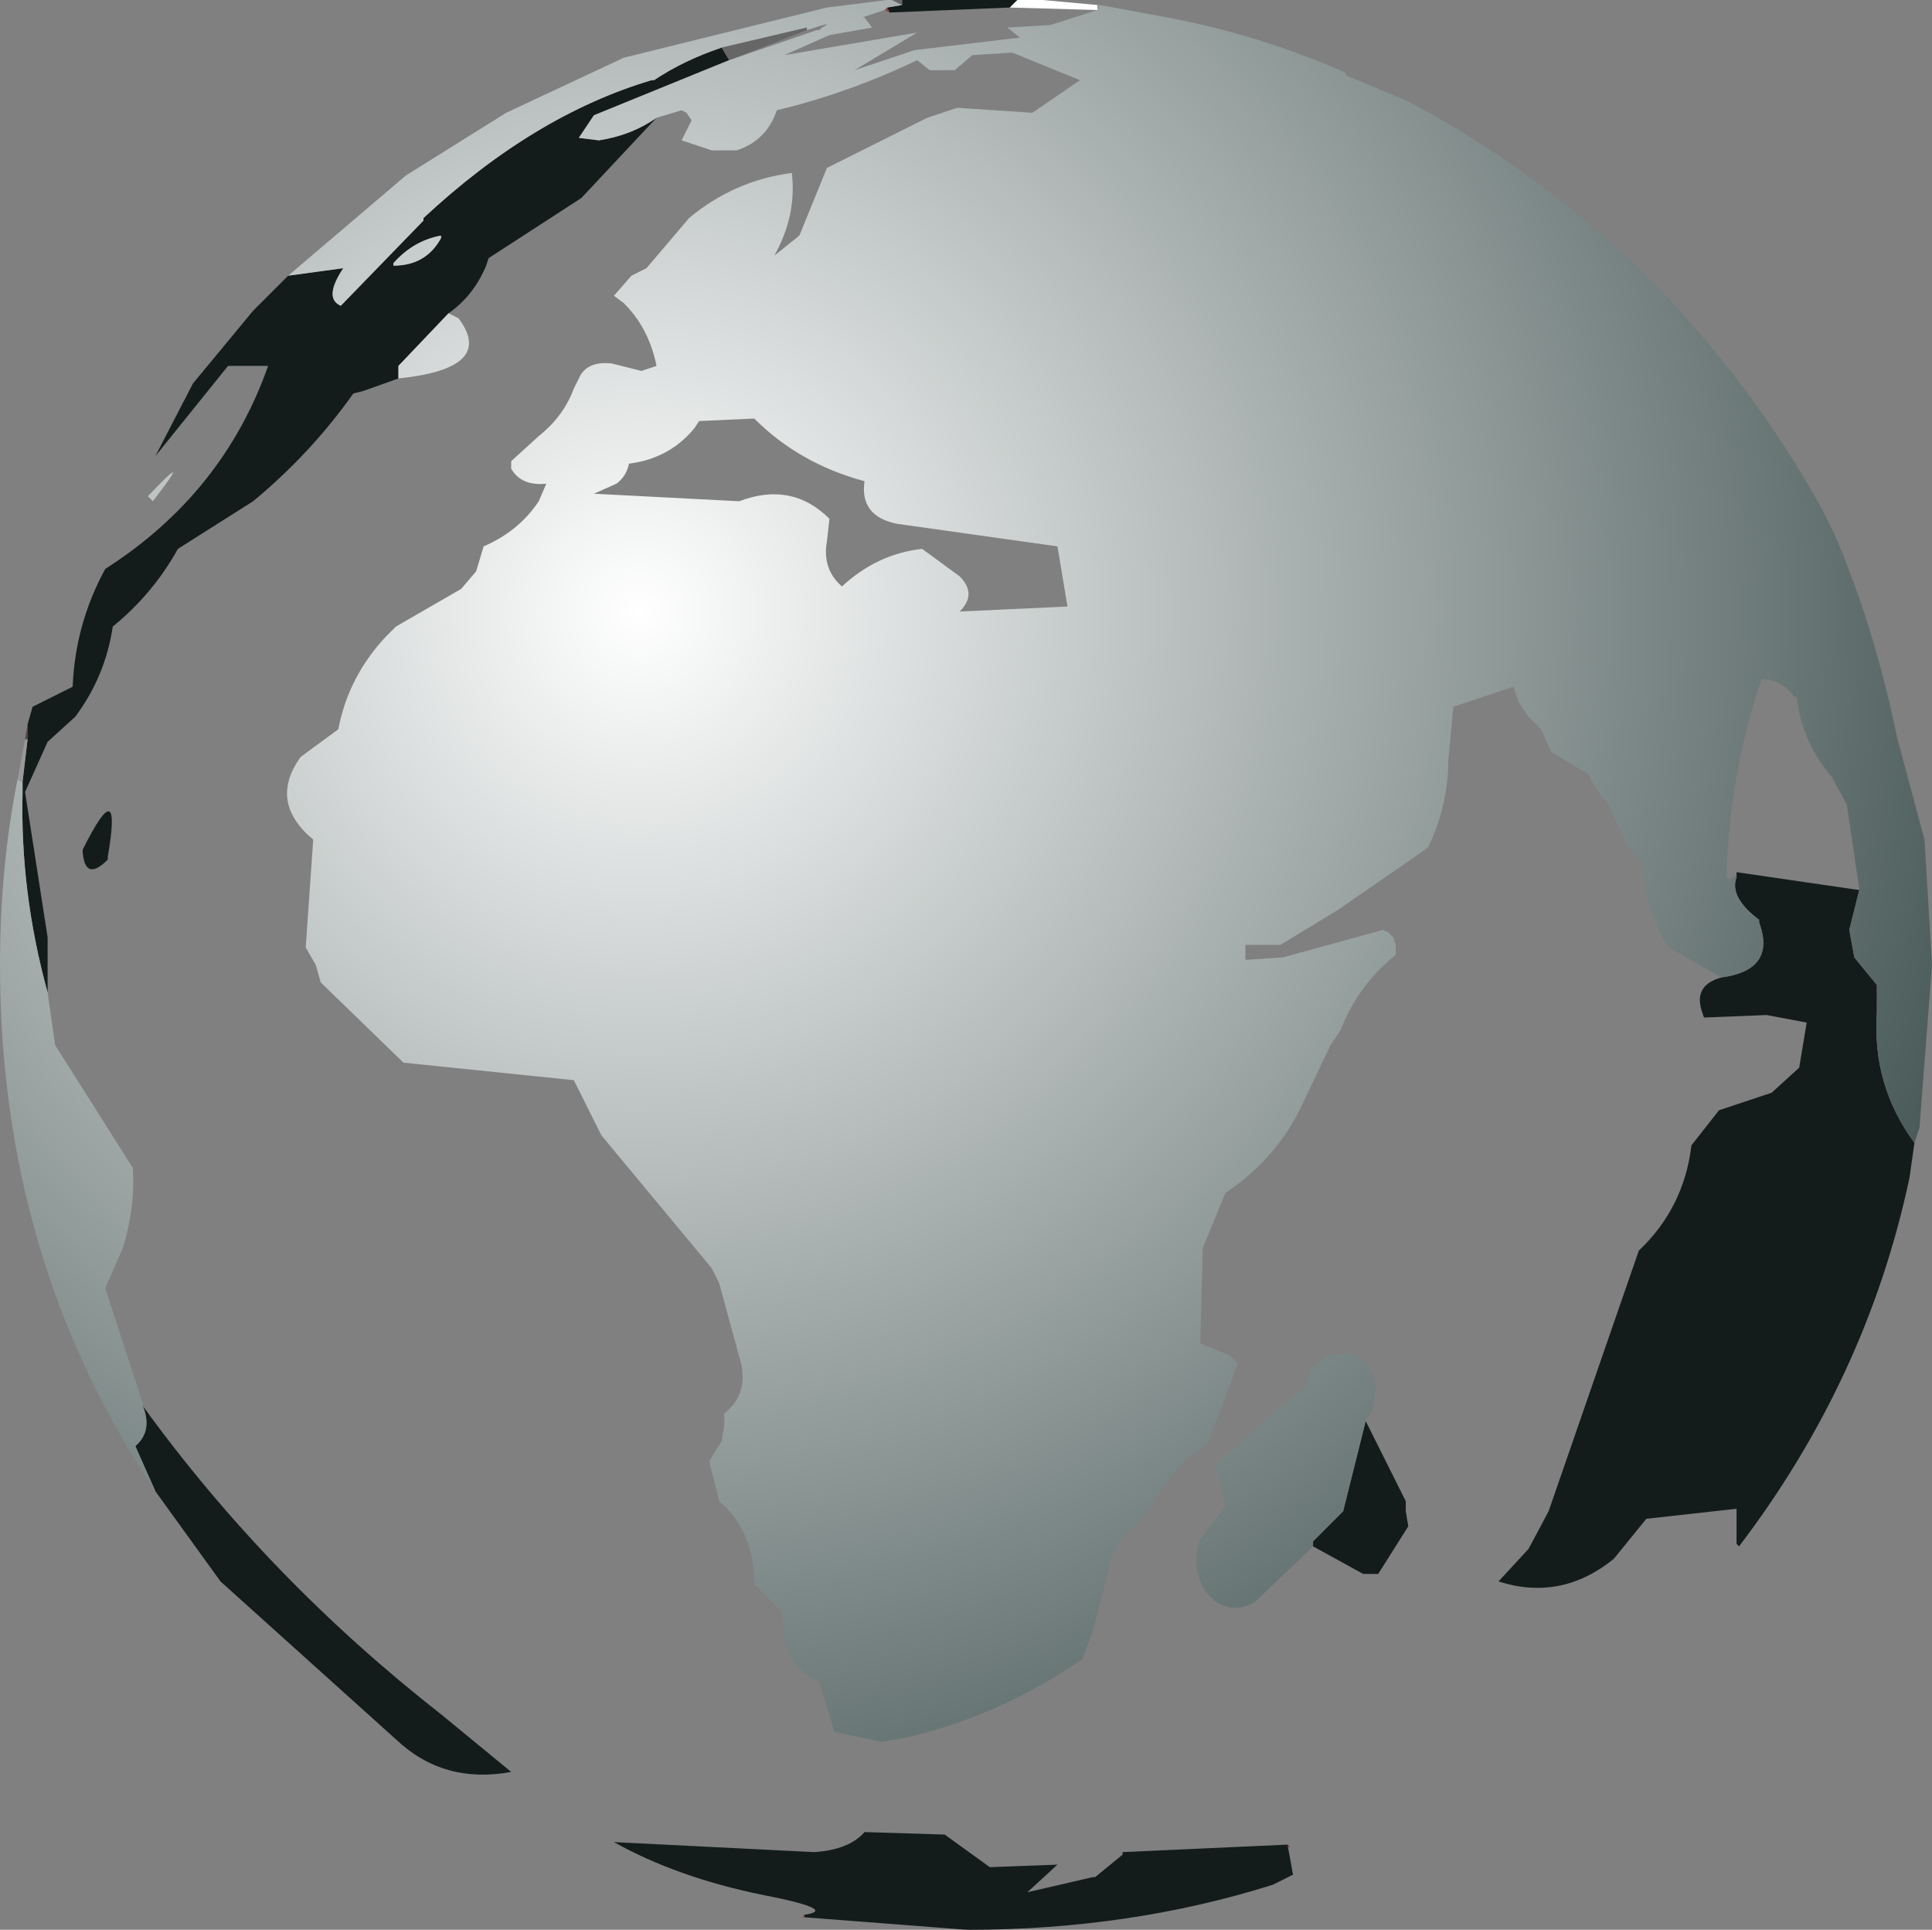
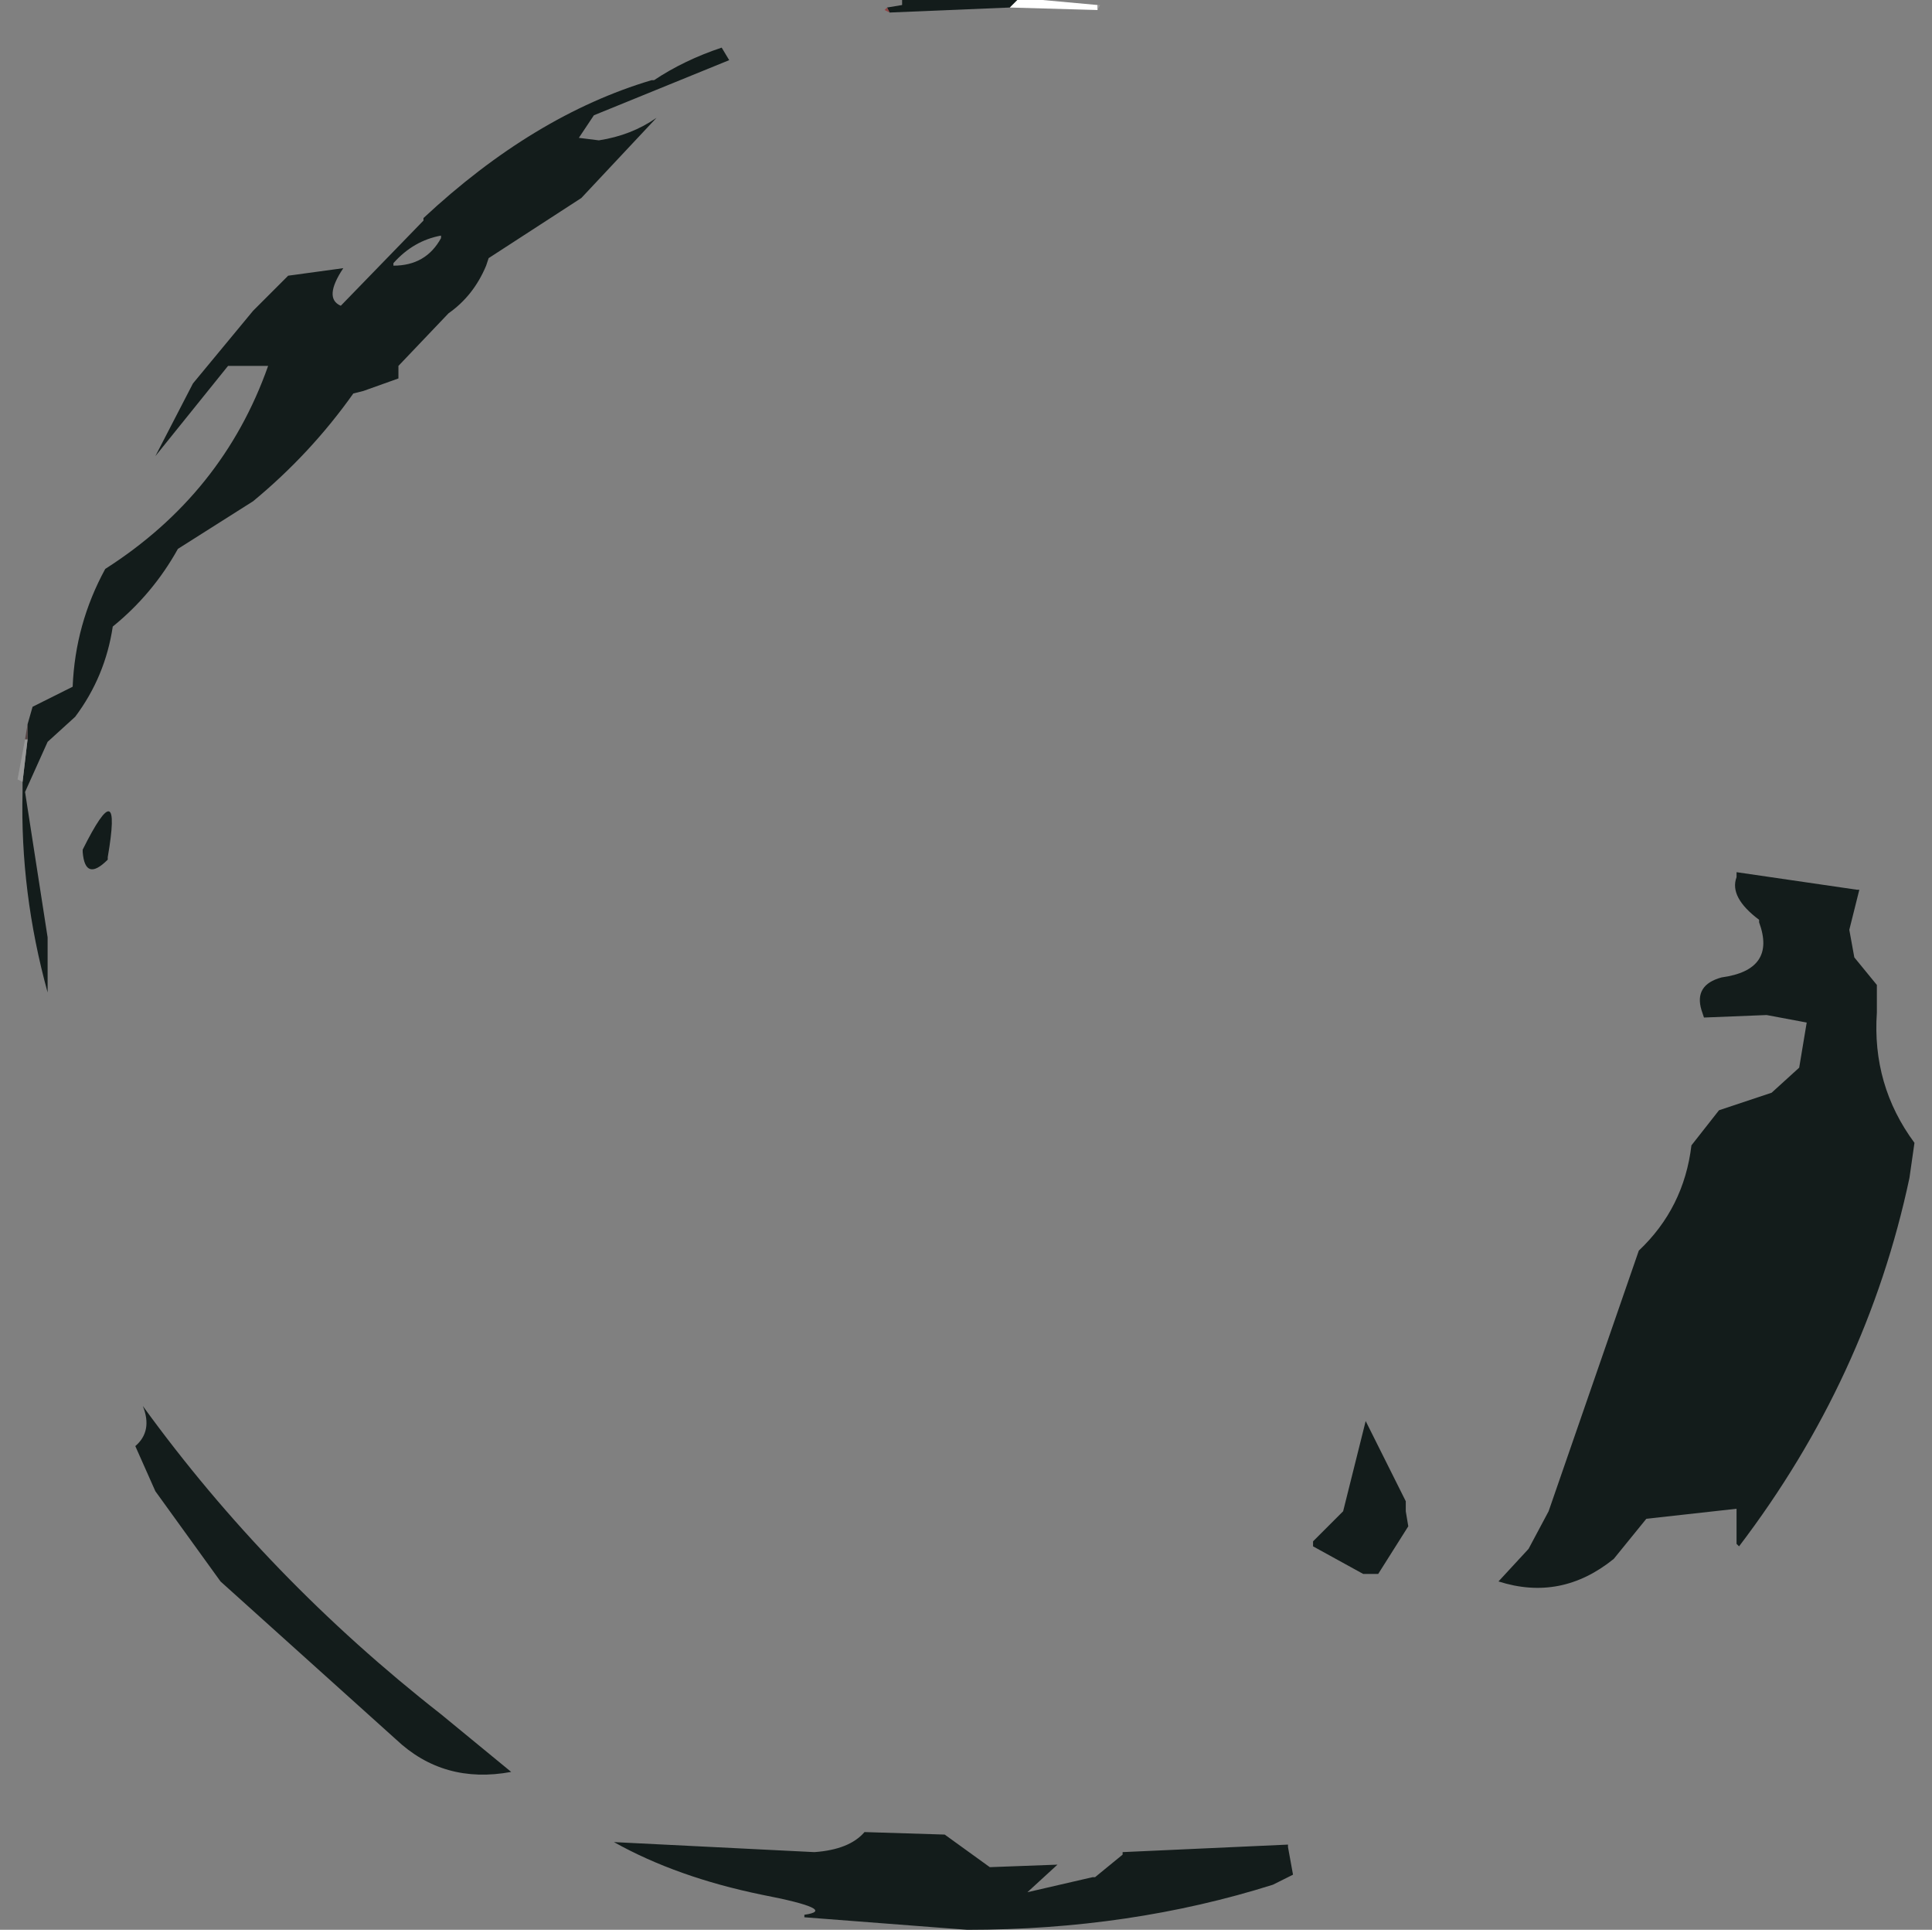
<svg xmlns="http://www.w3.org/2000/svg" height="38.5px" width="38.55px">
  <rect width="100%" height="100%" fill="#808080" stroke="none" />
  <g transform="matrix(1.0, 0.0, 0.0, 1.0, 294.1, 218.75)">
    <path d="M-273.8 -218.75 L-273.95 -218.6 -276.35 -218.5 -276.4 -218.6 -276.1 -218.65 -276.1 -218.75 -273.8 -218.75 M-255.9 -195.95 L-256.0 -195.25 Q-256.85 -191.25 -259.4 -187.9 L-259.45 -187.95 -259.45 -188.65 -261.25 -188.45 -261.9 -187.65 Q-262.95 -186.8 -264.2 -187.2 L-263.6 -187.85 -263.2 -188.6 -261.4 -193.8 Q-260.5 -194.65 -260.35 -195.9 L-259.8 -196.6 -258.75 -196.95 -258.2 -197.45 -258.05 -198.35 -258.85 -198.5 -260.1 -198.45 -260.15 -198.6 Q-260.3 -199.1 -259.75 -199.25 -258.65 -199.4 -259.0 -200.35 L-259.0 -200.4 Q-259.6 -200.85 -259.45 -201.25 L-259.45 -201.3 -259.45 -201.35 -257.05 -201.0 -257.0 -201.0 -257.2 -200.2 -257.1 -199.65 -256.65 -199.1 -256.65 -198.55 Q-256.75 -197.1 -255.9 -195.95 M-281.0 -216.4 L-282.5 -214.8 -284.35 -213.6 -284.4 -213.45 Q-284.65 -212.85 -285.15 -212.5 L-286.15 -211.45 -286.15 -211.2 -286.85 -210.95 -287.05 -210.9 Q-287.9 -209.7 -289.05 -208.75 L-290.55 -207.8 Q-291.05 -206.9 -291.85 -206.25 -292.0 -205.25 -292.6 -204.45 L-293.15 -203.95 -293.6 -202.95 -293.15 -200.05 -293.15 -198.95 Q-293.7 -200.95 -293.65 -202.95 L-293.65 -203.15 -293.55 -204.0 -293.55 -204.3 -293.45 -204.65 -292.65 -205.05 Q-292.6 -206.3 -292.0 -207.4 -289.65 -208.9 -288.75 -211.45 L-289.55 -211.45 -291.0 -209.65 -290.25 -211.1 -289.05 -212.55 -288.35 -213.25 -287.25 -213.4 Q-287.65 -212.8 -287.3 -212.65 L-285.65 -214.35 -285.65 -214.4 Q-283.45 -216.45 -281.1 -217.15 L-281.05 -217.15 Q-280.45 -217.55 -279.7 -217.8 L-279.55 -217.55 -282.25 -216.45 -282.55 -216.0 -282.15 -215.95 Q-281.5 -216.05 -281.0 -216.4 M-291.25 -190.7 Q-288.75 -187.25 -285.3 -184.55 L-283.9 -183.4 Q-285.25 -183.15 -286.2 -184.05 L-289.7 -187.2 -291.0 -189.0 -291.4 -189.9 Q-291.05 -190.2 -291.25 -190.7 M-266.85 -190.4 L-266.05 -188.8 -266.05 -188.6 -266.0 -188.3 -266.6 -187.35 -266.9 -187.35 -267.9 -187.9 -267.9 -188.0 -267.3 -188.6 -266.85 -190.4 M-268.4 -181.95 L-268.4 -181.9 -268.3 -181.35 -268.7 -181.15 Q-271.55 -180.25 -274.8 -180.25 L-278.05 -180.5 -278.05 -180.55 Q-277.35 -180.65 -278.9 -180.95 -280.6 -181.3 -281.85 -182.0 L-277.85 -181.8 Q-277.15 -181.85 -276.85 -182.2 L-275.25 -182.15 -274.35 -181.5 -273.0 -181.55 -273.6 -181.0 -272.3 -181.3 -272.25 -181.3 -271.7 -181.75 -271.7 -181.8 -268.4 -181.95 M-285.3 -214.05 Q-285.85 -213.95 -286.25 -213.5 L-286.25 -213.45 Q-285.6 -213.45 -285.3 -214.0 L-285.3 -214.05 M-291.95 -201.6 Q-292.4 -201.15 -292.45 -201.75 L-292.45 -201.8 Q-291.65 -203.4 -291.95 -201.65 L-291.95 -201.6" fill="#131c1b" fill-rule="evenodd" stroke="none" />
    <path d="M-276.4 -218.6 L-276.35 -218.5 -276.45 -218.55 -276.4 -218.6" fill="#8d4343" fill-rule="evenodd" stroke="none" />
-     <path d="M-276.1 -218.65 L-276.4 -218.6 -276.45 -218.55 -276.9 -218.4 -276.85 -218.4 -276.7 -218.2 -277.55 -218.05 -278.45 -217.65 -275.8 -218.1 -277.05 -217.35 -275.85 -217.75 -273.75 -218.0 -274.0 -218.2 -273.15 -218.25 -272.2 -218.55 -272.15 -218.65 -270.8 -218.4 Q-268.95 -218.05 -267.25 -217.3 L-267.25 -217.25 -266.05 -216.75 Q-263.45 -215.4 -261.15 -213.15 -259.1 -211.05 -257.75 -208.6 L-257.5 -208.1 Q-256.7 -206.25 -256.25 -204.05 L-255.7 -202.0 -255.55 -199.5 -255.8 -196.25 -255.9 -195.95 Q-256.75 -197.1 -256.65 -198.55 L-256.65 -199.1 -257.1 -199.65 -257.2 -200.2 -257.0 -201.0 -257.25 -202.7 -257.55 -203.25 Q-258.15 -203.95 -258.25 -204.85 L-258.3 -204.85 Q-258.55 -205.2 -258.95 -205.2 -259.6 -203.3 -259.65 -201.25 L-259.6 -201.2 -259.45 -201.3 -259.45 -201.25 Q-259.6 -200.85 -259.0 -200.4 L-259.0 -200.35 Q-258.65 -199.4 -259.75 -199.25 L-260.8 -199.85 Q-261.3 -200.6 -261.3 -201.45 L-261.65 -201.9 -262.05 -202.8 -262.1 -202.8 -262.3 -203.1 -262.4 -203.3 -263.15 -203.75 -263.35 -204.2 -263.6 -204.45 -263.8 -204.75 -263.9 -205.05 -265.1 -204.65 -265.2 -203.6 Q-265.2 -202.7 -265.6 -201.85 L-265.95 -201.6 -267.4 -200.6 -268.55 -199.9 -269.25 -199.9 -269.25 -199.6 -268.5 -199.65 -266.5 -200.2 -266.4 -200.15 -266.3 -200.05 -266.25 -199.9 -266.25 -199.7 Q-267.0 -199.1 -267.35 -198.2 L-267.55 -197.9 -268.1 -196.75 Q-268.6 -195.65 -269.65 -194.95 L-270.1 -193.85 -270.15 -191.95 -269.55 -191.7 -269.4 -191.55 -270.0 -189.95 Q-270.75 -189.45 -271.15 -188.65 L-271.45 -188.3 Q-271.9 -187.95 -272.0 -187.35 L-272.3 -186.2 -272.5 -185.65 Q-274.1 -184.55 -275.95 -184.1 L-276.5 -184.0 -277.45 -184.2 -277.75 -185.2 Q-278.35 -185.45 -278.45 -186.1 L-278.5 -186.6 -279.05 -187.15 Q-279.05 -188.2 -279.75 -188.8 L-279.95 -189.6 -279.7 -190.0 -279.65 -190.3 -279.65 -190.55 Q-279.2 -190.9 -279.3 -191.5 L-279.75 -193.15 -279.9 -193.45 -282.1 -196.1 -282.65 -197.2 -286.05 -197.55 -287.7 -199.15 -287.8 -199.5 -288.0 -199.85 -287.85 -202.0 Q-288.75 -202.75 -288.1 -203.65 L-287.35 -204.2 Q-287.15 -205.25 -286.4 -206.05 L-286.2 -206.25 -284.9 -207.0 -284.6 -207.35 -284.45 -207.85 Q-283.75 -208.15 -283.35 -208.75 L-283.2 -209.1 Q-283.7 -209.05 -283.9 -209.4 L-283.9 -209.55 -283.35 -210.05 Q-282.85 -210.45 -282.65 -211.0 L-282.55 -211.2 Q-282.4 -211.55 -281.9 -211.5 L-281.3 -211.35 -281.0 -211.45 Q-281.15 -212.2 -281.65 -212.7 L-281.85 -212.85 -281.5 -213.25 -281.2 -213.4 -280.35 -214.4 Q-279.45 -215.15 -278.3 -215.3 -278.2 -214.45 -278.65 -213.65 L-278.15 -214.05 -277.6 -215.4 -275.6 -216.4 -275.0 -216.6 -273.5 -216.5 -272.55 -217.15 -273.9 -217.7 -274.7 -217.65 -275.05 -217.35 -275.55 -217.35 -275.8 -217.55 Q-277.15 -216.9 -278.6 -216.55 -278.8 -215.95 -279.4 -215.75 L-279.9 -215.75 -280.5 -215.95 -280.3 -216.35 -280.4 -216.5 -280.5 -216.55 -281.0 -216.4 Q-281.5 -216.05 -282.15 -215.95 L-282.55 -216.0 -282.25 -216.45 -279.55 -217.55 -277.8 -218.15 -277.75 -218.15 -277.7 -218.2 Q-277.4 -218.35 -278.0 -218.15 L-278.0 -218.2 -279.7 -217.8 Q-280.45 -217.55 -281.05 -217.15 L-281.1 -217.15 Q-283.45 -216.45 -285.65 -214.4 L-285.65 -214.35 -287.3 -212.65 Q-287.65 -212.8 -287.25 -213.4 L-288.35 -213.25 -286.0 -215.25 -284.0 -216.5 -281.65 -217.6 -277.6 -218.6 -276.4 -218.75 -276.3 -218.75 -276.1 -218.65 M-285.15 -212.5 L-284.95 -212.4 Q-284.2 -211.4 -286.15 -211.2 L-286.15 -211.45 -285.15 -212.5 M-293.15 -198.95 L-293.0 -197.9 -291.45 -195.45 Q-291.4 -194.65 -291.65 -193.85 L-292.0 -193.05 -291.25 -190.75 -291.25 -190.7 Q-291.05 -190.2 -291.4 -189.9 L-291.0 -189.0 Q-294.1 -193.6 -294.1 -199.5 -294.1 -201.45 -293.75 -203.2 L-293.65 -203.15 -293.65 -202.95 Q-293.7 -200.95 -293.15 -198.95 M-272.8 -206.65 L-273.0 -207.85 -276.2 -208.3 Q-276.95 -208.45 -276.85 -209.15 -278.15 -209.5 -279.05 -210.4 L-280.15 -210.35 -280.25 -210.2 Q-280.75 -209.6 -281.55 -209.5 -281.6 -209.25 -281.8 -209.1 L-282.25 -208.9 -279.35 -208.75 Q-278.3 -209.15 -277.55 -208.4 L-277.6 -207.95 Q-277.7 -207.4 -277.3 -207.05 -276.6 -207.7 -275.7 -207.8 L-274.95 -207.25 Q-274.6 -206.9 -274.95 -206.55 L-272.8 -206.65 M-267.9 -187.9 L-269.05 -186.8 Q-269.45 -186.55 -269.85 -186.8 L-270.05 -187.0 Q-270.35 -187.5 -270.15 -188.05 L-269.65 -188.7 -269.85 -189.55 -268.05 -191.1 -267.95 -191.45 -267.6 -191.7 -267.2 -191.75 Q-266.7 -191.65 -266.65 -191.05 L-266.7 -190.65 -266.85 -190.4 -267.3 -188.6 -267.9 -188.0 -267.9 -187.9 M-285.3 -214.05 L-285.3 -214.0 Q-285.6 -213.45 -286.25 -213.45 L-286.25 -213.5 Q-285.85 -213.95 -285.3 -214.05 M-292.6 -207.1 Q-292.1 -207.7 -291.85 -208.65 -292.1 -207.7 -292.6 -207.1 M-291.05 -208.75 L-291.15 -208.85 Q-290.2 -209.85 -291.05 -208.75" fill="url(#gradient0)" fill-rule="evenodd" stroke="none" />
    <path d="M-273.95 -218.6 L-273.8 -218.75 -273.3 -218.75 -272.2 -218.65 -272.2 -218.55 -273.95 -218.6" fill="#ffffff" fill-rule="evenodd" stroke="none" />
-     <path d="M-276.1 -218.75 L-276.1 -218.65 -276.3 -218.75 -276.1 -218.75 M-279.55 -217.55 L-279.7 -217.8 -278.0 -218.2 -278.0 -218.15 -279.55 -217.55" fill="#666666" fill-rule="evenodd" stroke="none" />
    <path d="M-272.2 -218.55 L-272.2 -218.65 -272.15 -218.65 -272.2 -218.55 M-293.75 -203.2 L-293.6 -204.0 -293.55 -204.0 -293.65 -203.15 -293.75 -203.2" fill="#999999" fill-rule="evenodd" stroke="none" />
    <path d="M-293.6 -204.0 L-293.55 -204.3 -293.55 -204.0 -293.6 -204.0" fill="#564545" fill-rule="evenodd" stroke="none" />
-     <path d="M-268.4 -181.95 L-268.35 -181.9 -268.4 -181.9 -268.4 -181.95 M-278.05 -180.5 L-278.1 -180.5 -278.05 -180.55 -278.05 -180.5" fill="#904444" fill-rule="evenodd" stroke="none" />
  </g>
  <defs>
    <radialGradient cx="0" cy="0" gradientTransform="matrix(0.04, 0.0, 0.0, 0.04, -281.35, -206.55)" gradientUnits="userSpaceOnUse" id="gradient0" r="819.2" spreadMethod="pad">
      <stop offset="0.0" stop-color="#ffffff" />
      <stop offset="1.0" stop-color="#283c3a" />
    </radialGradient>
  </defs>
</svg>